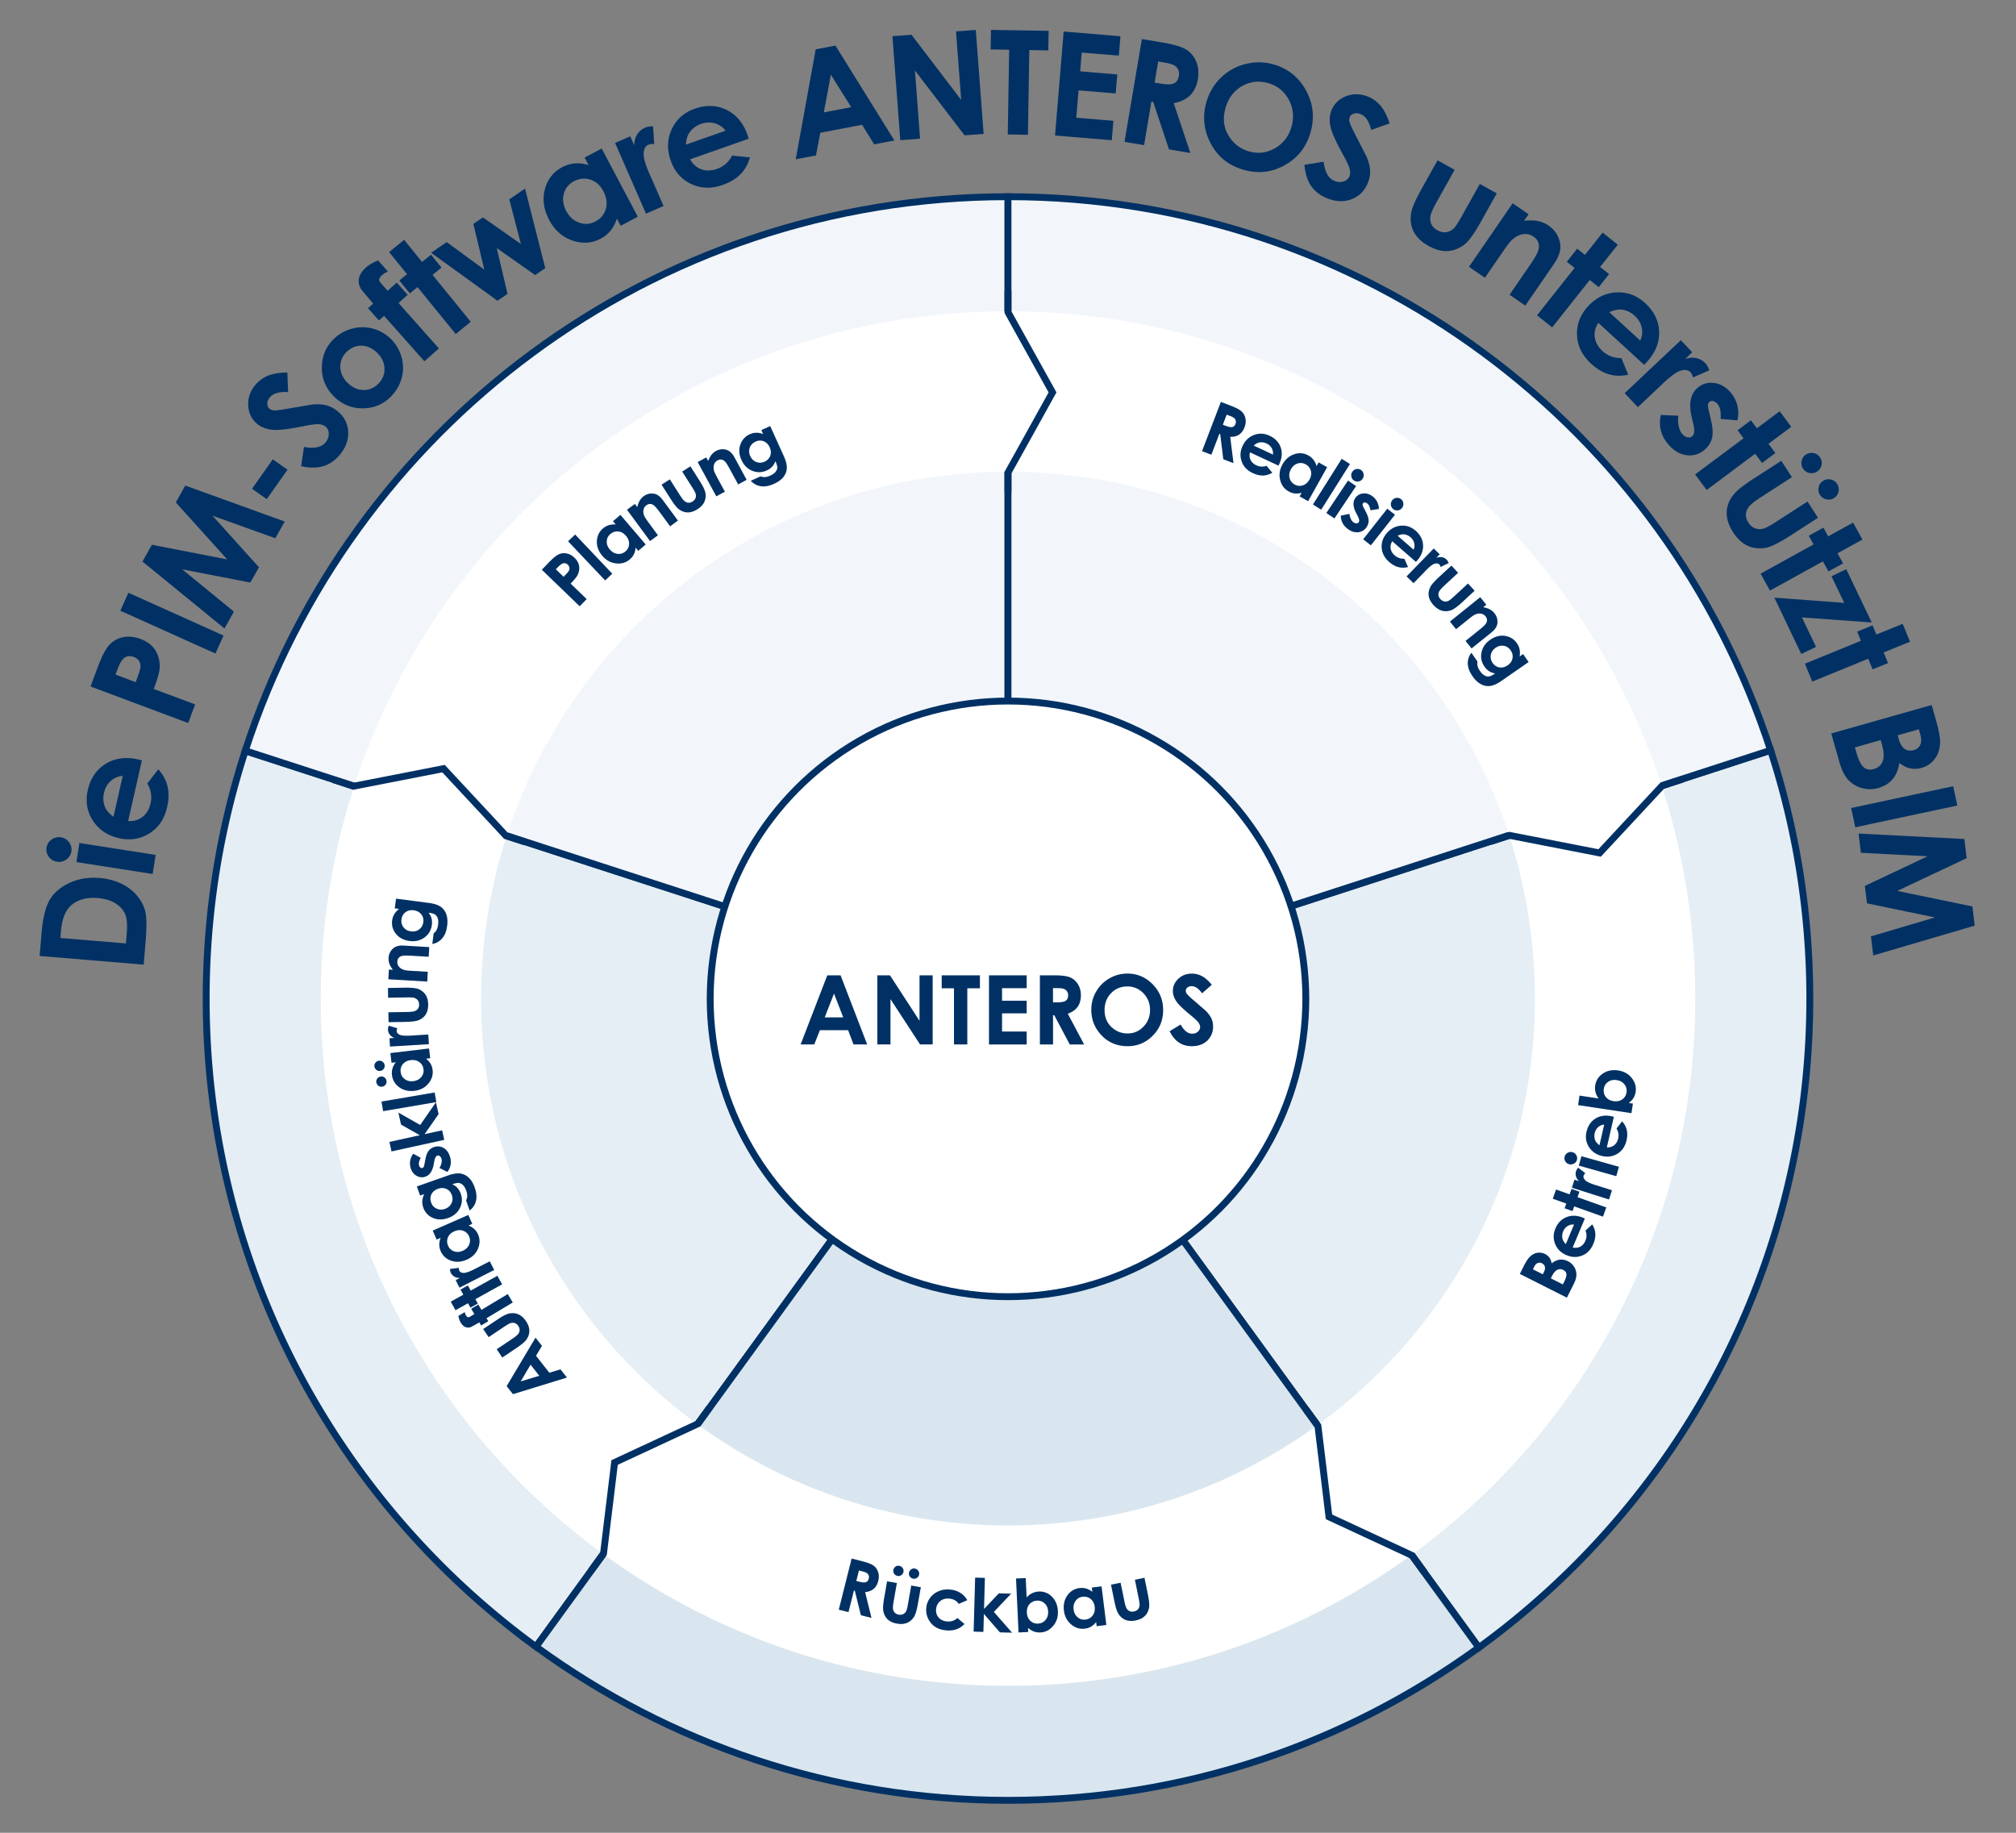
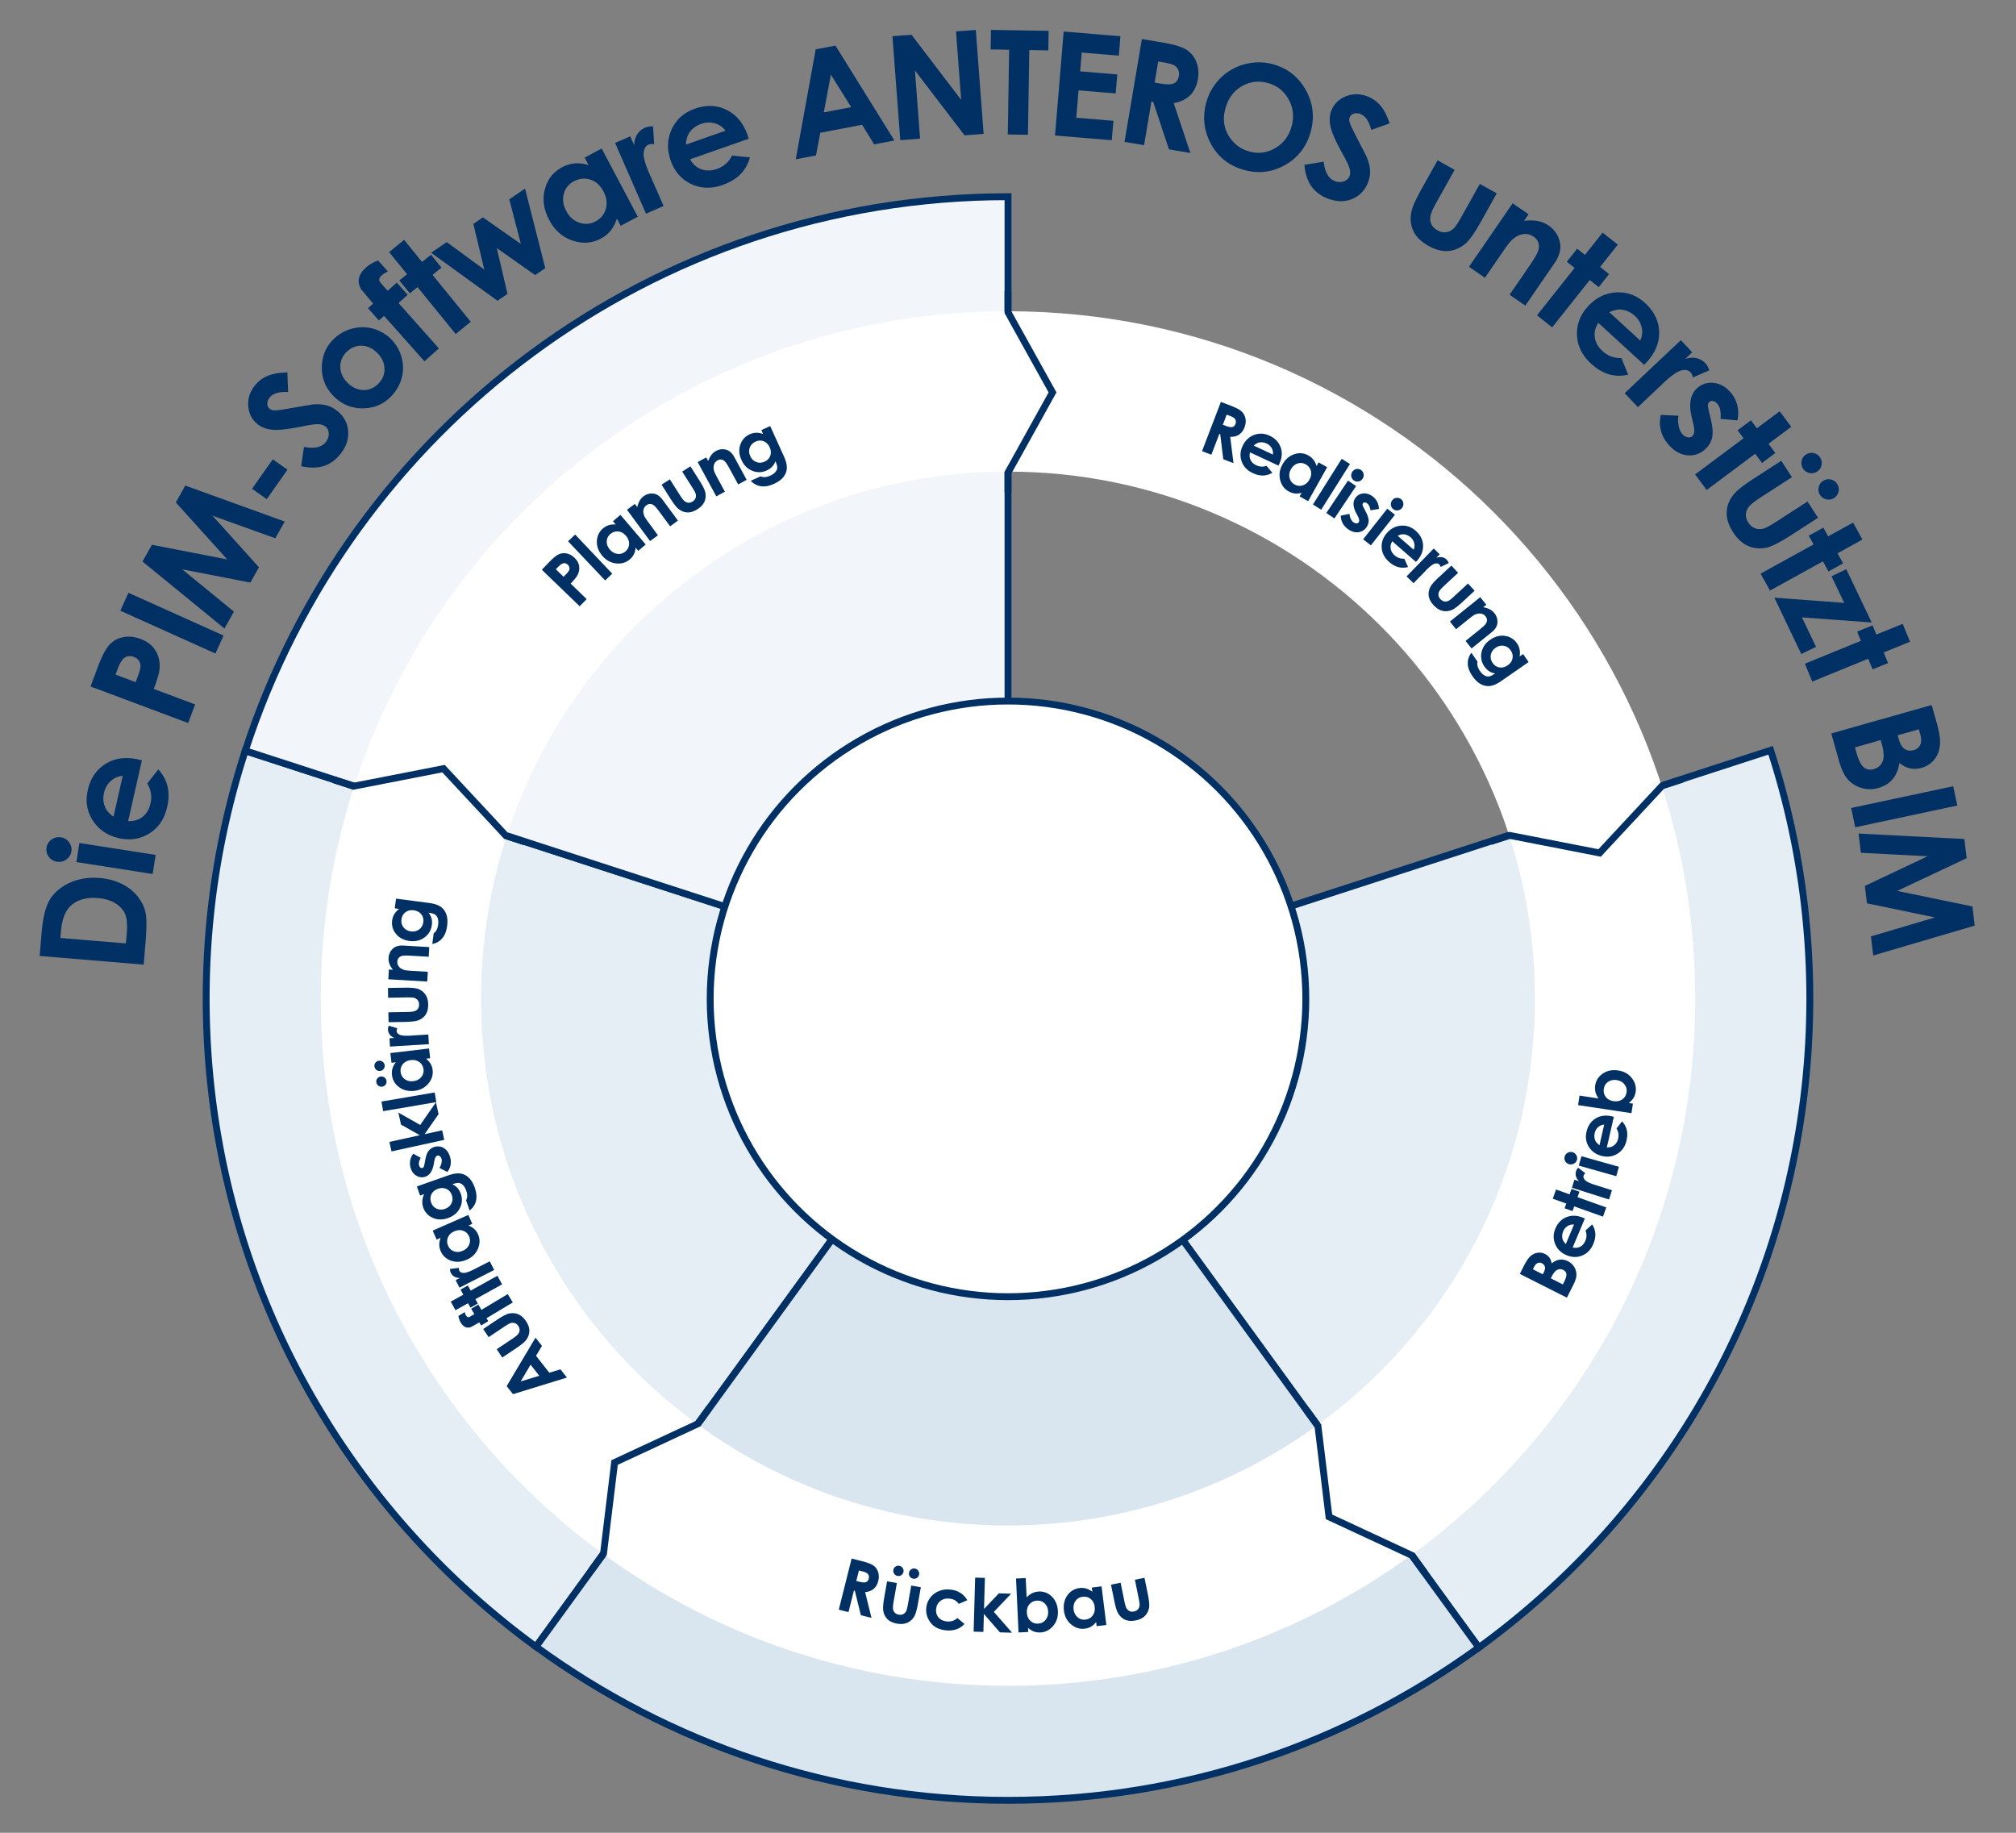
<svg xmlns="http://www.w3.org/2000/svg" width="440" height="400">
  <rect width="100%" height="100%" fill="#808080" stroke="none" />
  <style>.B{stroke:#013164}.C{stroke-width:1.5}.D{stroke-miterlimit:10}</style>
  <path d="M185 217.93a34.85 34.85 0 0 1 1.71-10.81L53.53 163.85C48 180.88 45 199.05 45 217.93c0 58.14 28.36 109.64 71.99 141.47l82.29-113.26c-8.66-6.37-14.28-16.63-14.28-28.2zm70 0c0 11.69-5.73 22.03-14.53 28.38l82.29 113.27c43.77-31.81 72.24-83.4 72.24-141.65 0-18.91-3.01-37.12-8.56-54.18l-133.18 43.27c1.13 3.43 1.74 7.1 1.74 10.91z" fill="#e5eef4" class="B C D" />
  <path d="M240.47,246.31c-5.76,4.16-12.82,6.62-20.47,6.62s-14.92-2.53-20.72-6.8l-82.29,113.26c28.9,21.08,64.5,33.53,103.01,33.53s73.9-12.38,102.76-33.35l-82.29-113.27Z" fill="#d9e6ef" class="B C D" />
  <g fill="#f2f6fa" class="B C D">
    <path d="M186.71,207.13c4.55-14.04,17.73-24.19,33.29-24.19V42.93c-77.78,0-143.69,50.74-166.47,120.92l133.18,43.27Z" />
-     <path d="M220 182.93c15.52 0 28.67 10.11 33.26 24.09l133.18-43.27C363.63 93.62 297.74 42.93 220 42.93v140z" />
  </g>
  <circle cx="220" cy="218" r="65" fill="#fff" class="B C" />
-   <path d="M180.55 212.86h2.91l5.8 15.08h-2.98l-1.18-3.11h-6.15l-1.23 3.11h-2.98l5.82-15.08zm1.47 4l-2.02 5.18h4.04l-2.01-5.18zm9.47-4h2.75l6.45 9.93v-9.93h2.87v15.08h-2.76l-6.45-9.89v9.89h-2.87v-15.08zm14.04 0h8.34v2.83h-2.75v12.25h-2.91v-12.25h-2.68v-2.83zm10.32 0h8.23v2.81h-5.38v2.73h5.38v2.76h-5.38v3.97h5.38v2.82h-8.23v-15.08zm11.1 0h3.04c1.67 0 2.85.15 3.56.45s1.27.79 1.71 1.48c.43.69.65 1.51.65 2.45 0 .99-.24 1.82-.71 2.49s-1.19 1.17-2.15 1.51l3.57 6.71h-3.14l-3.39-6.39h-.26v6.39h-2.87v-15.08zm2.87 5.9h.9c.91 0 1.54-.12 1.89-.36.34-.24.52-.64.52-1.19a1.46 1.46 0 0 0-.26-.86c-.17-.24-.4-.42-.69-.53s-.81-.16-1.57-.16h-.79v3.1zm16.24-6.28c2.13 0 3.97.77 5.5 2.32s2.3 3.43 2.3 5.65-.76 4.06-2.27 5.59-3.35 2.29-5.52 2.29-4.15-.78-5.64-2.35-2.25-3.42-2.25-5.58c0-1.44.35-2.77 1.05-3.98a7.8 7.8 0 0 1 2.88-2.88c1.22-.71 2.54-1.06 3.94-1.06zm-.03 2.81c-1.4 0-2.57.49-3.52 1.46s-1.43 2.21-1.43 3.7c0 1.67.6 2.99 1.8 3.96a4.92 4.92 0 0 0 3.2 1.14c1.36 0 2.52-.49 3.48-1.48s1.44-2.2 1.44-3.64-.48-2.65-1.45-3.65a4.69 4.69 0 0 0-3.52-1.49zm18.46-.38l-2.13 1.88c-.75-1.04-1.51-1.56-2.28-1.56-.38 0-.69.1-.92.3-.24.2-.36.43-.36.68s.09.49.26.72c.23.3.93.95 2.11 1.94l1.99 1.73c.58.59.99 1.15 1.24 1.69.24.54.36 1.12.36 1.76 0 1.24-.43 2.26-1.28 3.07s-1.97 1.21-3.35 1.21c-1.07 0-2.01-.26-2.81-.79s-1.48-1.35-2.05-2.48l2.41-1.46c.73 1.33 1.56 2 2.51 2 .49 0 .91-.14 1.24-.43s.5-.62.5-.99c0-.34-.13-.68-.38-1.03-.25-.34-.81-.86-1.67-1.57-1.64-1.34-2.71-2.37-3.18-3.1-.48-.73-.72-1.45-.72-2.18 0-1.05.4-1.94 1.2-2.69s1.78-1.12 2.95-1.12a4.64 4.64 0 0 1 2.15.52c.68.35 1.42.98 2.21 1.91z" fill="#013164" />
  <path d="M220 67.93c-82.85 0-150 67.15-150 150s67.15 150 150 150 150-67.15 150-150-67.15-150-150-150zm0 265c-63.51 0-115-51.48-115-115s51.48-115 115-115 115 51.48 115 115-51.48 115-115 115z" fill="#fff" />
  <g fill="#013164">
    <path d="M111.95 304.26l-1.37-1.74 6.3-10.58 1.41 1.79-1.3 2.17 2.9 3.69 2.44-.73 1.41 1.79-11.77 3.62zm1.7-2.77l4.05-1.23-1.9-2.42-2.15 3.64zm-4.04-5.23l-1.2-1.79 3.4-2.28c.66-.44 1.09-.8 1.29-1.06s.3-.54.31-.84c0-.3-.09-.59-.28-.89a1.52 1.52 0 0 0-.71-.61c-.28-.11-.59-.13-.93-.04-.25.06-.71.32-1.38.76l-3.46 2.32-1.19-1.77 2.99-2c1.23-.83 2.14-1.29 2.73-1.4.71-.13 1.37-.07 1.98.2s1.15.75 1.63 1.47c.52.77.77 1.52.74 2.23s-.28 1.37-.77 1.98c-.34.42-1.07 1.02-2.2 1.77l-2.94 1.97zm-4.61-7l-.39-.65-1.72.97c-.43.19-.85.21-1.26.07-.41-.15-.77-.49-1.08-1.01-.23-.38-.4-.86-.51-1.44l1.39-.83c.08.31.17.55.28.72.13.21.27.34.42.39.11.03.27-.02.48-.14l.92-.54-.69-1.16 1.55-.93.69 1.16 5.74-3.44 1.1 1.83-5.74 3.44.39.65-1.55.93zm-5.59-3.31l-1.03-1.87 2.74-1.52-.61-1.11 1.61-.89.61 1.11 5.83-3.23 1.03 1.87-5.83 3.23.53.96-1.61.89-.53-.96-2.74 1.52zm.87-4.93l-.83-1.63.95-.49c-.47.02-.87-.07-1.21-.27-.34-.19-.6-.46-.78-.81-.12-.25-.19-.54-.2-.87l1.94-.24c0 .28.04.49.11.64.15.29.46.45.92.46s1.23-.24 2.29-.78l.37-.19 3.06-1.56.96 1.89-7.58 3.86zm-4.98-10.49l-.86-1.95 7.78-3.42.86 1.95-.82.36c.53.22.96.49 1.29.8a3.47 3.47 0 0 1 .79 1.14c.44 1 .43 2.05-.02 3.12-.46 1.08-1.26 1.87-2.42 2.38-1.2.53-2.34.61-3.42.24a3.72 3.72 0 0 1-2.29-2.08c-.21-.47-.31-.94-.31-1.43s.09-.98.29-1.49l-.86.38zm2.5 1.35c.27.6.7 1.01 1.3 1.22s1.24.17 1.9-.12c.67-.3 1.14-.74 1.39-1.34.26-.6.25-1.19 0-1.79-.27-.61-.71-1.03-1.31-1.24-.6-.22-1.25-.17-1.94.13-.68.3-1.14.74-1.38 1.33s-.23 1.19.04 1.81zm-6.11-10.94l-.71-2 6.87-2.42c1.36-.48 2.45-.56 3.28-.24 1.12.43 1.94 1.38 2.46 2.85.28.79.41 1.48.4 2.09a3.69 3.69 0 0 1-.39 1.66c-.25.5-.62.94-1.1 1.31l-.78-2.22c.16-.28.24-.59.25-.94a3.44 3.44 0 0 0-.21-1.16c-.19-.54-.43-.95-.71-1.22s-.58-.43-.89-.47-.79.05-1.44.28c.48.23.86.51 1.15.84s.52.75.7 1.24c.38 1.08.31 2.12-.21 3.14s-1.37 1.73-2.56 2.15c-1.27.45-2.43.41-3.48-.1a3.69 3.69 0 0 1-1.94-2.18c-.16-.46-.23-.93-.21-1.4.03-.47.16-.98.4-1.53l-.88.31zm2.41 1.5c.22.63.62 1.08 1.19 1.34s1.18.28 1.82.06c.67-.24 1.14-.64 1.42-1.21s.31-1.18.08-1.82c-.22-.62-.61-1.07-1.17-1.32-.56-.26-1.18-.27-1.86-.03-.67.24-1.14.63-1.41 1.18s-.3 1.15-.07 1.8zm-3.9-10.65l1.63.91c-.37.66-.49 1.2-.37 1.62.06.23.16.4.3.5s.27.13.42.09a.46.46 0 0 0 .27-.21c.07-.11.14-.35.21-.72l.16-.86c.17-.9.41-1.56.74-1.97a2.54 2.54 0 0 1 1.3-.85c.73-.2 1.41-.11 2.04.29.64.4 1.08 1.04 1.33 1.94a3.53 3.53 0 0 1-.59 3.25l-1.73-.88a3.08 3.08 0 0 0 .44-1.04c.08-.37.09-.68.02-.93-.08-.27-.2-.47-.38-.6s-.35-.17-.52-.12c-.32.09-.54.47-.67 1.16l-.15.79c-.29 1.51-.94 2.41-1.94 2.69-.65.18-1.27.09-1.87-.28s-1.01-.94-1.23-1.72c-.15-.53-.17-1.06-.07-1.6.1-.53.32-1.03.67-1.47zm-4.75-.49l-.46-2.08 6.63-1.46-4.1-2.32-.57-2.62 4.76 2.7 3.44-4.95.57 2.59-3.05 4.37 3.83-.84.46 2.08-11.51 2.53zm-1.83-8.79l-.36-2.1 11.61-1.98.36 2.1-11.61 1.98zm-1.9-9.75c-.04-.31.04-.59.23-.83a1.1 1.1 0 0 1 .75-.42c.31-.04.59.04.83.23a1.1 1.1 0 0 1 .42.75 1.05 1.05 0 0 1-.23.82 1.1 1.1 0 0 1-.75.42 1.06 1.06 0 0 1-.82-.23 1.1 1.1 0 0 1-.42-.75zm.41 3.44c-.04-.31.04-.59.23-.83a1.1 1.1 0 0 1 .75-.42c.31-.04.59.04.83.23a1.1 1.1 0 0 1 .42.75 1.06 1.06 0 0 1-.23.82 1.1 1.1 0 0 1-.75.42 1.06 1.06 0 0 1-.82-.23 1.1 1.1 0 0 1-.42-.75zm3.32-4.25l-.25-2.12 8.44-1 .25 2.12-.89.11c.44.37.77.75 1 1.14a3.65 3.65 0 0 1 .42 1.32c.13 1.09-.18 2.08-.94 2.98s-1.76 1.42-3.01 1.57c-1.3.15-2.42-.11-3.34-.78s-1.45-1.56-1.58-2.66c-.06-.51-.02-.99.12-1.46s.38-.91.72-1.33l-.93.11zm2 2.02a2.14 2.14 0 0 0 .89 1.55c.51.38 1.13.53 1.86.44s1.3-.38 1.72-.87a2.14 2.14 0 0 0 .51-1.71c-.08-.67-.38-1.19-.89-1.57s-1.15-.53-1.9-.44c-.73.09-1.3.38-1.71.87-.4.49-.57 1.07-.49 1.74zm-2.33-5.55l-.11-1.82 1.07-.07c-.43-.17-.77-.41-1.01-.73a1.86 1.86 0 0 1-.39-1.06c-.02-.28.04-.57.17-.88l1.87.55c-.11.26-.16.47-.15.63.02.33.24.59.66.79s1.22.26 2.41.19l.41-.03 3.43-.21.13 2.11-8.48.52zm-.31-5.33l-.04-2.16 4.09-.07c.8-.01 1.35-.08 1.66-.19.31-.12.55-.29.71-.54.17-.25.25-.54.24-.9 0-.35-.1-.66-.27-.9-.17-.25-.43-.42-.76-.54-.25-.08-.77-.12-1.57-.11l-4.16.07-.03-2.13 3.6-.06c1.48-.02 2.5.08 3.05.3.67.28 1.19.69 1.55 1.24.37.55.56 1.26.57 2.12.01.93-.18 1.69-.59 2.27s-.98 1-1.72 1.24c-.51.17-1.45.27-2.81.3l-3.54.06zm-.05-9.36l.12-2.13.87.05c-.38-.51-.64-.96-.77-1.36-.14-.4-.19-.81-.17-1.22a2.89 2.89 0 0 1 1.01-2.09c.53-.46 1.28-.67 2.26-.61l5.61.33-.12 2.11-3.72-.22c-1.01-.06-1.69-.05-2.03.02s-.6.21-.79.43c-.19.21-.29.49-.31.82-.03.43.1.81.37 1.13.27.33.66.56 1.16.71.26.08.83.14 1.72.19l3.4.2-.12 2.13-8.49-.49zm1.4-15.49l.28-2.11 7.22.94c1.43.19 2.44.61 3.03 1.27.81.89 1.11 2.11.91 3.66-.11.83-.3 1.51-.58 2.04-.28.54-.65.97-1.1 1.31a3.64 3.64 0 0 1-1.57.67l.3-2.33c.26-.17.48-.42.64-.73s.27-.69.33-1.13c.07-.57.05-1.04-.08-1.41s-.33-.64-.59-.82-.73-.31-1.41-.4c.32.42.54.84.65 1.27s.13.9.06 1.42c-.15 1.13-.68 2.03-1.6 2.71-.92.67-2 .93-3.25.77-1.34-.18-2.36-.73-3.06-1.66-.64-.84-.89-1.79-.75-2.82.06-.49.21-.93.45-1.34s.58-.8 1.05-1.18l-.93-.12zm1.47 2.42c-.09.67.06 1.25.46 1.74.39.49.92.78 1.6.87.7.09 1.31-.05 1.81-.44.51-.39.8-.91.89-1.58.09-.66-.06-1.23-.45-1.71s-.93-.77-1.64-.87c-.7-.09-1.3.05-1.8.42-.49.37-.79.9-.88 1.57zm98.25 139.49l2.25.57c1.23.31 2.08.64 2.55.99s.79.82.98 1.41.2 1.23.02 1.93c-.18.73-.51 1.3-.99 1.71-.48.4-1.1.64-1.87.72l1.39 5.62-2.32-.58-1.32-5.35-.19-.05-1.19 4.72-2.12-.53 2.8-11.14zm1.02 4.89l.66.17c.67.17 1.16.2 1.46.08s.5-.38.6-.79a1.12 1.12 0 0 0-.03-.68c-.08-.21-.22-.38-.41-.51s-.57-.27-1.13-.41l-.58-.15-.58 2.29zm6.73.08l2.12.37-.71 4.03c-.14.78-.18 1.34-.13 1.66a1.42 1.42 0 0 0 .4.8c.21.21.49.35.84.41s.66.03.94-.09c.27-.12.5-.34.67-.64.13-.23.26-.73.4-1.52l.72-4.1 2.1.37-.63 3.55c-.26 1.46-.55 2.44-.88 2.94-.4.61-.9 1.04-1.51 1.29s-1.34.31-2.19.16c-.92-.16-1.62-.5-2.12-1.01-.49-.51-.79-1.15-.89-1.93-.07-.54 0-1.47.24-2.81l.61-3.49zm2.64-3.38c.31.05.55.21.73.46a1.07 1.07 0 0 1 .19.83c-.05.31-.21.55-.46.73a1.04 1.04 0 0 1-.84.18c-.3-.05-.54-.21-.72-.46s-.24-.53-.19-.84c.05-.3.21-.54.46-.72a1.07 1.07 0 0 1 .83-.19zm3.41.6c.31.05.55.21.73.46a1.07 1.07 0 0 1 .19.83c-.05.31-.21.55-.46.73a1.04 1.04 0 0 1-.84.18c-.3-.05-.54-.21-.72-.46a1.04 1.04 0 0 1-.18-.84c.05-.3.21-.54.46-.72a1.07 1.07 0 0 1 .83-.19zm11.44 6.9l-1.86.8c-.3-.38-.6-.65-.91-.82s-.68-.27-1.12-.32c-.79-.08-1.46.09-2 .52s-.84 1.01-.92 1.75c-.07.72.11 1.33.53 1.83.43.5 1.02.79 1.79.87.95.09 1.72-.16 2.31-.75l1.56 1.31c-1.02 1.09-2.36 1.55-4.02 1.39-1.49-.15-2.61-.7-3.36-1.67s-1.07-2.04-.96-3.22c.08-.82.36-1.55.84-2.2s1.1-1.13 1.88-1.46 1.61-.44 2.52-.35c.84.08 1.58.33 2.21.73a4.32 4.32 0 0 1 1.5 1.59zm1.71-4.93l2.13.06-.19 6.78 3.24-3.41 2.68.08-3.77 3.97 3.97 4.54-2.65-.07-3.5-4.02-.11 3.92-2.13-.06.33-11.78zm11.04.11l.2 4.21c.37-.4.77-.71 1.21-.92s.91-.33 1.42-.36a3.7 3.7 0 0 1 2.88 1.12c.81.8 1.25 1.86 1.31 3.17.06 1.26-.29 2.34-1.05 3.23s-1.69 1.36-2.79 1.41c-.49.02-.95-.04-1.38-.2-.43-.15-.86-.42-1.3-.8l.04.9-2.11.1-.55-11.77 2.11-.1zm2.47 4.92c-.67.03-1.22.29-1.64.76s-.61 1.09-.58 1.83c.04.75.28 1.35.75 1.8s1.03.65 1.7.62c.65-.03 1.19-.29 1.61-.79s.62-1.11.58-1.84c-.03-.73-.28-1.31-.74-1.76s-1.02-.65-1.69-.62zm11.96-2.86l2.12-.26 1.05 8.43-2.12.26-.11-.89c-.36.44-.74.78-1.14 1a3.37 3.37 0 0 1-1.32.43c-1.09.14-2.08-.17-2.98-.91-.9-.75-1.43-1.75-1.59-3-.16-1.3.09-2.42.75-3.35a3.72 3.72 0 0 1 2.65-1.6c.51-.06.99-.03 1.46.11s.91.37 1.34.71l-.12-.93zm-2.01 2.01c-.65.08-1.17.38-1.54.9s-.52 1.14-.43 1.86c.09.73.39 1.3.89 1.72s1.07.58 1.71.5c.66-.08 1.19-.38 1.57-.9s.52-1.15.43-1.9c-.09-.73-.39-1.3-.88-1.7s-1.08-.56-1.75-.47zm6.18-2.63l2.11-.43.82 4.01c.16.78.32 1.31.49 1.59s.39.48.66.6.58.14.93.07.63-.21.84-.43.34-.5.39-.84c.04-.26-.02-.78-.18-1.57l-.83-4.08 2.09-.43.72 3.53c.3 1.46.39 2.47.27 3.06-.15.71-.46 1.3-.93 1.76s-1.13.78-1.97.95c-.91.19-1.69.13-2.34-.16s-1.16-.78-1.54-1.46c-.27-.47-.54-1.37-.81-2.71l-.71-3.47zm23.98-258.15l2.16.83c1.19.45 1.99.88 2.41 1.29s.69.91.81 1.52.05 1.25-.21 1.92c-.27.71-.67 1.23-1.18 1.58s-1.17.51-1.94.49l.72 5.74-2.23-.85-.67-5.47-.19-.07-1.74 4.55-2.04-.78 4.11-10.73zm.44 4.98l.64.25c.65.25 1.13.33 1.44.26s.54-.31.69-.71c.09-.23.11-.46.05-.68-.05-.22-.17-.41-.34-.56s-.53-.33-1.08-.54l-.56-.21-.84 2.2zm12.15 8.93l-6.21-2.89c-.17.59-.13 1.14.11 1.64s.66.9 1.26 1.18a2.85 2.85 0 0 0 2.22.11l1.27 1.52c-.67.39-1.36.59-2.05.6-.7.01-1.43-.16-2.21-.53-1.21-.56-2.02-1.4-2.42-2.52-.41-1.12-.34-2.25.19-3.4.55-1.18 1.38-1.97 2.5-2.4 1.12-.42 2.25-.37 3.39.16 1.21.57 2.02 1.41 2.42 2.54s.3 2.33-.29 3.61l-.18.36zm-1.22-2.42c.07-.49-.02-.96-.27-1.4s-.62-.78-1.12-1.01c-.54-.25-1.08-.32-1.63-.21-.34.07-.74.29-1.17.67l4.19 1.95zm9.98 1.72l1.86 1.04-4.15 7.42-1.86-1.04.44-.78c-.56.14-1.06.19-1.51.13-.45-.05-.89-.2-1.32-.44-.96-.54-1.58-1.37-1.86-2.51-.28-1.13-.12-2.25.5-3.36.64-1.15 1.5-1.89 2.59-2.25a3.68 3.68 0 0 1 3.08.28c.44.25.81.57 1.11.95a3.83 3.83 0 0 1 .66 1.36l.46-.82zm-2.81.43c-.58-.32-1.17-.39-1.78-.19-.61.19-1.09.61-1.45 1.24-.36.64-.46 1.28-.3 1.91a2.19 2.19 0 0 0 1.08 1.42c.58.33 1.18.4 1.79.2.61-.19 1.1-.62 1.47-1.28.36-.64.46-1.28.3-1.89s-.54-1.09-1.12-1.42zm7.85-1.22l1.8 1.14-6.28 9.97-1.8-1.14 6.28-9.97zm1.37 4.76l1.77 1.19-4.73 7.07-1.77-1.19 4.73-7.07zm2.83-2.32c.31.21.5.5.57.87a1.37 1.37 0 0 1-.21 1.04 1.33 1.33 0 0 1-.87.59c-.37.08-.71.01-1.01-.19a1.28 1.28 0 0 1-.58-.88 1.35 1.35 0 0 1 .22-1.05c.21-.31.5-.5.86-.58.37-.07.71 0 1.02.2zm3.91 8.51l-1.84.29c-.12-.75-.36-1.25-.71-1.5-.19-.14-.38-.21-.54-.21a.44.44 0 0 0-.39.19c-.07.09-.09.2-.08.33s.11.36.28.69l.4.78c.43.81.64 1.48.64 2s-.17 1.01-.5 1.47a2.44 2.44 0 0 1-1.78 1.04c-.75.08-1.5-.15-2.25-.7-1-.73-1.52-1.7-1.55-2.92l1.9-.39c.03.38.13.75.29 1.09s.35.59.57.74c.23.17.45.24.67.24s.38-.08.48-.23c.19-.26.13-.71-.19-1.32l-.37-.71c-.71-1.37-.75-2.47-.14-3.32.4-.54.94-.86 1.64-.94s1.38.12 2.03.59a3.39 3.39 0 0 1 1.05 1.21c.25.48.38 1.01.39 1.57zm1.83-.06l1.68 1.32-5.26 6.68-1.68-1.32 5.26-6.68zm3-2.09a1.31 1.31 0 0 1 .5.92 1.34 1.34 0 0 1-.29 1.02c-.24.3-.54.47-.91.52s-.71-.04-1-.27c-.3-.23-.47-.54-.51-.92s.06-.72.3-1.03c.23-.29.53-.46.91-.51a1.33 1.33 0 0 1 1 .28zm3.25 13.7l-5.16-4.5c-.32.52-.44 1.06-.35 1.61s.39 1.05.89 1.48c.6.52 1.3.76 2.1.72l.8 1.82c-.76.18-1.47.19-2.14 0-.67-.18-1.33-.55-1.98-1.12-1-.88-1.55-1.91-1.63-3.09s.3-2.25 1.13-3.21c.85-.98 1.88-1.51 3.07-1.61s2.26.27 3.21 1.1c1.01.88 1.55 1.92 1.62 3.12s-.36 2.33-1.28 3.38l-.27.3zm-.5-2.67c.21-.45.25-.92.13-1.42s-.38-.92-.8-1.28c-.45-.39-.95-.61-1.51-.65-.35-.03-.79.08-1.31.32l3.49 3.04zm4.39-.26l1.31 1.28-.75.77c.44-.16.85-.21 1.24-.14a1.83 1.83 0 0 1 1 .52c.2.19.35.45.47.76l-1.76.85c-.09-.26-.2-.45-.31-.56-.24-.23-.58-.28-1.02-.14-.45.13-1.08.62-1.91 1.48l-.28.3-2.4 2.46-1.52-1.48 5.93-6.09zm3.86 3.74l1.46 1.58-3 2.78c-.58.54-.95.96-1.11 1.25-.15.29-.21.58-.17.88.04.29.18.57.42.83s.51.42.8.49.6.03.92-.1c.24-.1.65-.42 1.24-.97l3.06-2.83 1.45 1.57-2.64 2.45c-1.09 1.01-1.92 1.61-2.48 1.81-.68.24-1.35.28-1.99.11s-1.25-.57-1.84-1.2c-.63-.68-.99-1.38-1.08-2.08s.07-1.4.45-2.07c.27-.47.9-1.17 1.9-2.09l2.6-2.4zm6.28 6.88l1.34 1.66-.68.55c.62.12 1.12.28 1.49.49a3.27 3.27 0 0 1 .94.79c.53.66.75 1.4.66 2.22-.08.7-.5 1.35-1.26 1.97l-4.37 3.52-1.32-1.64 2.9-2.33c.79-.64 1.29-1.09 1.49-1.37s.3-.56.29-.85c0-.29-.11-.56-.32-.82a1.56 1.56 0 0 0-1.03-.59c-.42-.06-.86.02-1.34.25-.25.12-.71.45-1.4 1.01l-2.66 2.14-1.34-1.66 6.62-5.33zm9.36 12.42l1.21 1.75-5.98 4.15c-1.18.82-2.22 1.18-3.1 1.09-1.2-.12-2.24-.82-3.13-2.1-.47-.68-.79-1.32-.94-1.9-.15-.59-.17-1.15-.06-1.71.11-.55.35-1.07.72-1.55l1.34 1.93c-.08.31-.07.63.01.97.09.34.26.69.51 1.06.33.47.66.8 1.01.99.34.19.67.26.99.21.31-.04.75-.26 1.32-.65-.52-.09-.97-.26-1.34-.51s-.7-.58-1-1.01c-.65-.94-.86-1.96-.63-3.08s.86-2.03 1.9-2.75c1.11-.77 2.24-1.04 3.38-.82a3.73 3.73 0 0 1 2.45 1.59c.28.4.47.83.57 1.29s.11.99.02 1.58l.77-.53zm-2.72-.81c-.38-.55-.88-.88-1.5-.98s-1.21.04-1.77.43c-.58.4-.93.92-1.05 1.54s.02 1.22.4 1.77c.38.54.87.87 1.48.97s1.21-.05 1.8-.46c.58-.4.93-.91 1.05-1.52s-.02-1.19-.41-1.75zm12.27 141.28l-10.26-5.18.81-1.61c.47-.94.88-1.59 1.22-1.96.47-.53 1.02-.87 1.65-1.01.62-.14 1.24-.06 1.84.24.39.2.7.46.94.78.24.33.4.75.49 1.26.61-.48 1.2-.75 1.79-.81.58-.07 1.18.05 1.78.35a3.24 3.24 0 0 1 1.35 1.24c.32.53.48 1.1.48 1.69s-.21 1.3-.63 2.13l-1.45 2.88zm-7.41-6.19l2.16 1.09.22-.43c.24-.48.32-.88.24-1.21s-.3-.58-.64-.76c-.32-.16-.63-.18-.93-.06s-.56.41-.79.86l-.25.5zm3.91 1.97l2.63 1.33.25-.49c.41-.81.58-1.41.52-1.79-.06-.39-.29-.68-.68-.87a1.42 1.42 0 0 0-1.3-.03c-.42.2-.83.69-1.22 1.46l-.2.41zm7.43-13.05l-2.65 6.32c.6.14 1.14.08 1.64-.17.5-.26.87-.69 1.13-1.31.31-.73.32-1.47.02-2.22l1.47-1.33c.41.66.64 1.33.68 2.03.04.69-.11 1.44-.44 2.23-.52 1.23-1.32 2.07-2.42 2.52s-2.23.43-3.4-.06c-1.2-.5-2.03-1.3-2.49-2.41s-.46-2.23.03-3.4c.52-1.23 1.33-2.07 2.45-2.51 1.11-.44 2.32-.39 3.62.15l.37.17zm-2.37 1.32a2.16 2.16 0 0 0-1.39.32 2.42 2.42 0 0 0-.97 1.16c-.23.55-.28 1.09-.14 1.64.08.34.32.72.71 1.15l1.79-4.26zm-4.63-5.64l.72-2.01 2.95 1.05.43-1.19 1.73.62-.43 1.19 6.28 2.24-.72 2.01-6.28-2.24-.37 1.03-1.73-.62.37-1.03-2.95-1.05zm4.18-2.41l.55-1.74 1.02.32c-.34-.32-.57-.66-.68-1.04s-.1-.75.01-1.13c.08-.26.24-.52.47-.76l1.55 1.19c-.19.2-.32.38-.37.53-.1.31.01.64.33.98s1.04.69 2.18 1.05l.4.12 3.28 1.04-.64 2.02-8.1-2.57zm-1.58-6.8a1.33 1.33 0 0 1 .65-.82 1.35 1.35 0 0 1 1.06-.12c.37.1.64.32.83.65s.23.67.13 1.02c-.1.37-.32.64-.66.82a1.42 1.42 0 0 1-1.07.12 1.35 1.35 0 0 1-.82-.64c-.19-.32-.22-.67-.12-1.03zm3.08 1.98l.58-2.05 8.18 2.31-.58 2.05-8.18-2.31z" />
    <path d="M352.23 243.73l-1.53 6.68c.61.04 1.14-.11 1.58-.45s.74-.83.89-1.48a2.81 2.81 0 0 0-.36-2.19l1.22-1.56c.52.58.86 1.21 1.02 1.88.16.68.14 1.43-.05 2.27-.3 1.3-.95 2.27-1.96 2.9s-2.13.8-3.36.52c-1.26-.29-2.22-.94-2.87-1.94-.65-1.01-.83-2.12-.55-3.35.3-1.3.96-2.27 1.98-2.9s2.22-.78 3.59-.47l.39.1zm-2.11 1.71c-.49.03-.93.22-1.31.55-.38.34-.63.77-.76 1.31-.13.58-.09 1.13.14 1.64.14.32.44.66.9 1.01l1.03-4.51zm-5.39-6.33l4.17.63c-.32-.44-.55-.89-.67-1.37-.12-.47-.15-.96-.07-1.46.17-1.1.72-1.97 1.67-2.61.94-.64 2.07-.87 3.36-.67 1.25.19 2.24.74 2.96 1.66s1 1.92.84 3.01c-.07.48-.23.92-.46 1.31-.24.39-.58.76-1.03 1.12l.89.13-.32 2.09-11.65-1.76.32-2.09zm5.31-1.47c-.1.67.04 1.25.43 1.76s.95.81 1.68.92c.75.11 1.38-.01 1.91-.38s.84-.88.94-1.55c.1-.64-.06-1.22-.46-1.73s-.97-.82-1.69-.93-1.34.02-1.87.38-.84.88-.94 1.53zm-231.78-113.3l1.61-1.67c.87-.9 1.58-1.47 2.13-1.71s1.13-.29 1.72-.16c.6.13 1.15.44 1.68.95.58.56.91 1.17 1 1.84s-.04 1.34-.39 2c-.21.39-.7.98-1.47 1.78l3.5 3.38-1.52 1.57-8.27-7.98zm4.75 1.54l.48-.5c.38-.39.62-.69.71-.9s.12-.42.07-.63c-.04-.21-.16-.41-.34-.59-.32-.31-.67-.41-1.06-.3-.28.08-.66.36-1.13.84l-.43.44 1.7 1.64zm.97-7.75l1.55-1.47 8.1 8.55-1.55 1.47-8.1-8.55zm9.81-4.38l1.62-1.38 5.52 6.46-1.62 1.39-.58-.68c-.06.57-.19 1.06-.4 1.46a3.43 3.43 0 0 1-.87 1.08c-.83.71-1.83 1.01-3 .88-1.16-.13-2.15-.67-2.98-1.63-.85-1-1.26-2.07-1.21-3.21s.49-2.07 1.33-2.79c.39-.33.81-.57 1.28-.71s.97-.19 1.51-.15l-.61-.71zm-.57 2.79c-.5.43-.77.96-.79 1.6-.03.64.19 1.23.67 1.79s1.04.87 1.68.95a2.17 2.17 0 0 0 1.71-.52c.51-.44.78-.97.81-1.61s-.2-1.25-.69-1.82c-.48-.56-1.04-.87-1.67-.94-.63-.06-1.21.13-1.72.56zm3.63-5.29l1.72-1.27.52.7c.15-.61.33-1.1.55-1.46s.5-.66.83-.91c.68-.5 1.43-.69 2.25-.56.69.11 1.33.56 1.91 1.35l3.33 4.52-1.7 1.25-2.21-3c-.6-.82-1.04-1.33-1.31-1.55-.27-.21-.55-.32-.83-.33-.29 0-.56.09-.83.29-.35.26-.56.59-.64 1.01s-.01.86.19 1.35c.11.25.42.73.95 1.44l2.02 2.75-1.72 1.26-5.04-6.84zm7.53-5.47l1.82-1.16 2.2 3.46c.43.67.77 1.11 1.03 1.31s.54.31.83.33c.3.01.59-.07.89-.26s.51-.42.63-.7.14-.58.07-.93c-.06-.25-.3-.72-.73-1.4l-2.23-3.51 1.8-1.14 1.93 3.04c.8 1.25 1.24 2.17 1.34 2.76a3.34 3.34 0 0 1-.24 1.97c-.28.6-.78 1.13-1.51 1.59-.79.5-1.54.73-2.24.69-.71-.04-1.36-.32-1.96-.82-.42-.35-.99-1.09-1.72-2.24l-1.9-2.99zm7.88-4.93l1.88-1.02.42.77c.23-.59.48-1.05.75-1.38s.58-.59.95-.79c.74-.4 1.51-.49 2.31-.25.67.2 1.24.74 1.71 1.6l2.68 4.94-1.85 1.01-1.78-3.27c-.48-.89-.85-1.46-1.08-1.71-.24-.25-.5-.4-.78-.44-.28-.05-.57.01-.86.17-.38.21-.63.51-.77.91-.13.4-.13.85 0 1.36.07.26.32.78.74 1.56l1.63 3-1.87 1.02-4.06-7.47zm13.9-6.98l1.94-.88 3 6.63c.59 1.31.77 2.39.52 3.25-.33 1.16-1.21 2.05-2.63 2.7-.76.34-1.44.54-2.04.58s-1.17-.04-1.69-.24c-.52-.21-.99-.53-1.4-.98l2.14-.97c.29.13.61.19.96.16.35-.02.73-.13 1.14-.31.52-.24.91-.51 1.15-.81.25-.31.38-.62.39-.93.01-.32-.12-.79-.4-1.41-.19.5-.43.9-.74 1.22s-.7.59-1.17.8a3.86 3.86 0 0 1-3.14.07c-1.05-.42-1.84-1.21-2.36-2.36-.56-1.23-.62-2.39-.2-3.48a3.74 3.74 0 0 1 2-2.13c.45-.2.9-.31 1.37-.33s.99.07 1.56.27l-.39-.85zm-1.28 2.53c-.61.28-1.02.71-1.24 1.3s-.18 1.2.1 1.82c.29.65.74 1.08 1.33 1.31.6.23 1.2.2 1.82-.08.6-.27 1.01-.7 1.22-1.28s.17-1.2-.13-1.85c-.29-.65-.73-1.08-1.3-1.31s-1.18-.2-1.8.08zM8.65 208.65l.43-5.12c.28-3.3.89-5.71 1.84-7.25s2.39-2.74 4.32-3.63c1.93-.88 4.12-1.22 6.58-1.02 1.75.15 3.33.57 4.75 1.27s2.57 1.61 3.45 2.71 1.46 2.27 1.73 3.49.28 3.3.04 6.24l-.43 5.19-22.69-1.89zm4.52-3.94l14.31 1.19.17-2c.17-1.97.06-3.42-.32-4.35s-1.08-1.72-2.1-2.37-2.32-1.05-3.88-1.18c-2.41-.2-4.33.32-5.77 1.55-1.29 1.11-2.05 3.01-2.28 5.7l-.12 1.46zm-3.01-19.72a2.58 2.58 0 0 1 1.09-1.76c.61-.44 1.3-.6 2.05-.48.74.12 1.34.47 1.78 1.08.44.6.61 1.26.5 1.98a2.59 2.59 0 0 1-1.1 1.77c-.62.44-1.31.6-2.07.48a2.59 2.59 0 0 1-1.76-1.07c-.44-.6-.6-1.26-.49-2zm6.52 3.16l.65-4.17 16.64 2.6-.65 4.17-16.64-2.6zm14.29-22.2l-3 13.24c1.21.07 2.25-.23 3.13-.9s1.46-1.66 1.75-2.94a5.62 5.62 0 0 0-.72-4.34l2.42-3.1c1.03 1.14 1.71 2.39 2.02 3.73s.29 2.84-.09 4.5c-.58 2.58-1.87 4.49-3.86 5.74s-4.21 1.6-6.66 1.05c-2.51-.57-4.4-1.85-5.69-3.84s-1.66-4.2-1.11-6.64c.58-2.59 1.89-4.5 3.91-5.75s4.39-1.56 7.11-.95l.78.19zm-4.18 3.39c-.98.06-1.84.43-2.6 1.1s-1.25 1.54-1.49 2.59c-.26 1.15-.17 2.23.28 3.24.28.64.87 1.3 1.79 1.99l2.02-8.94zm-7.03-19.53l1.61-4.3c.87-2.33 1.72-3.93 2.53-4.8.82-.87 1.81-1.42 3-1.65s2.45-.1 3.79.4c1.49.56 2.58 1.41 3.27 2.56s.99 2.46.87 3.94c-.07.87-.49 2.33-1.27 4.4l9.03 3.38-1.52 4.06-21.32-7.98zm9.85-.94l.48-1.29c.38-1.01.57-1.75.57-2.2a2.06 2.06 0 0 0-.37-1.21c-.25-.35-.61-.62-1.09-.79-.82-.31-1.54-.21-2.16.28-.45.36-.92 1.17-1.39 2.42l-.43 1.15 4.38 1.64zm-3.35-15.58l1.77-3.92 20.76 9.34-1.77 3.92-20.76-9.34zm4.83-10.72l2.07-3.68 16.43 3.2-11.22-12.44 2.07-3.68 21.71 7.85-2.06 3.65-13.72-4.93 10.15 11.27-1.88 3.33-14.88-2.89 11.3 9.24-2.07 3.68-17.9-14.62zm23.92-15.9l4.53-6.43 3.21 2.27-4.53 6.43-3.21-2.27zm7.71-25.38l.16 4.28c-1.93-.12-3.26.27-4 1.17-.36.44-.54.9-.53 1.37s.16.83.45 1.07a1.82 1.82 0 0 0 1.08.39c.57.02 2-.19 4.28-.61l3.93-.67c1.24-.12 2.29-.06 3.15.17s1.66.65 2.4 1.25c1.45 1.18 2.23 2.66 2.35 4.43s-.47 3.46-1.79 5.07c-1.03 1.25-2.23 2.1-3.61 2.52s-3 .43-4.86.02l.61-4.21c2.25.43 3.83.09 4.73-1.02.47-.58.7-1.2.68-1.86-.01-.67-.24-1.18-.68-1.54-.4-.33-.92-.51-1.56-.54s-1.79.12-3.43.46c-3.14.64-5.36.89-6.67.75s-2.39-.55-3.23-1.24c-1.22-1-1.89-2.32-2-3.97s.39-3.15 1.51-4.52c.72-.88 1.61-1.55 2.67-2.01s2.51-.72 4.34-.76zm9.98-7.15a8.86 8.86 0 0 1 3.98-2.37c1.55-.44 3.08-.47 4.6-.08s2.85 1.14 3.98 2.24a8.83 8.83 0 0 1 2.36 3.96c.44 1.53.46 3.06.06 4.57s-1.17 2.86-2.31 4.04c-1.69 1.73-3.74 2.6-6.17 2.62-2.42.02-4.51-.83-6.27-2.55-1.88-1.84-2.77-4.06-2.68-6.67.09-2.28.9-4.2 2.44-5.77zm2.89 2.73c-.92.94-1.36 2.04-1.31 3.3s.57 2.39 1.59 3.39c1.05 1.02 2.2 1.54 3.45 1.56s2.34-.45 3.27-1.39c.92-.95 1.37-2.05 1.32-3.32-.04-1.27-.58-2.41-1.61-3.42s-2.17-1.52-3.42-1.54c-1.25-.01-2.34.46-3.28 1.42zm4.73-9.61l1.12-1-2.52-3c-.53-.77-.73-1.58-.59-2.42.14-.85.66-1.67 1.57-2.48.66-.58 1.53-1.09 2.62-1.52l2.14 2.41c-.57.27-1 .54-1.3.8-.37.33-.57.65-.6.95-.02.23.13.52.45.88l1.39 1.58 2-1.78 2.38 2.67-2 1.78 8.81 9.91-3.16 2.81-8.81-9.91-1.12 1-2.38-2.67zm4.6-12.24l3.28-2.67 3.92 4.82 1.95-1.58 2.29 2.82-1.95 1.58 8.33 10.24-3.28 2.67-8.33-10.24-1.68 1.37-2.29-2.82 1.68-1.37-3.92-4.82zm9.16.15l3.42-2.33 8.2 6-2.39-9.97 2.09-1.43 8.29 5.81-2.54-9.74 3.44-2.35 4.42 17.37-2.21 1.51-8.38-5.9 2.35 10.01-2.19 1.49-14.5-10.49zm33.51-20.77l3.73-1.98 7.88 14.88-3.73 1.98-.83-1.57c-.36 1.08-.83 1.97-1.4 2.66s-1.29 1.27-2.14 1.72c-1.92 1.02-3.98 1.15-6.17.4s-3.88-2.23-5.05-4.45c-1.22-2.3-1.54-4.54-.96-6.73s1.84-3.79 3.78-4.82c.89-.47 1.82-.75 2.78-.83s1.95.05 2.98.37l-.87-1.64zm-2.3 5.14c-1.15.61-1.9 1.53-2.23 2.75s-.16 2.47.52 3.75c.68 1.29 1.63 2.14 2.85 2.56s2.39.33 3.53-.27c1.17-.62 1.93-1.54 2.27-2.77s.16-2.5-.54-3.82c-.69-1.29-1.63-2.14-2.83-2.53s-2.39-.28-3.57.35zm8.95-8.34l3.32-1.45.85 1.94c.02-.92.25-1.71.67-2.37s.99-1.14 1.7-1.45c.5-.22 1.08-.32 1.75-.29l.25 3.86c-.55-.03-.98.02-1.27.15-.6.26-.94.85-1.03 1.77s.34 2.45 1.28 4.61l.34.75 2.73 6.24-3.84 1.68-6.74-15.43zm29.19-.93l-12.81 4.5c.58 1.06 1.39 1.79 2.43 2.17s2.18.36 3.43-.08a5.59 5.59 0 0 0 3.29-2.91l3.91.4c-.42 1.48-1.11 2.71-2.08 3.69s-2.26 1.75-3.86 2.32c-2.49.88-4.8.8-6.92-.22s-3.6-2.71-4.43-5.08c-.85-2.42-.78-4.71.22-6.86s2.68-3.64 5.03-4.47c2.5-.88 4.82-.79 6.95.26s3.66 2.89 4.58 5.52l.25.76zm-5.09-1.74c-.57-.79-1.35-1.33-2.32-1.61s-1.97-.24-2.99.12c-1.11.39-1.98 1.04-2.6 1.96-.39.58-.64 1.43-.74 2.57l8.64-3.04zm19.68-17.76l4.32-.82 12.87 20.72-4.42.84-2.63-4.27-9.13 1.74-.94 4.95-4.42.84 4.36-24.01zm3.32 5.51l-1.54 8.25 5.98-1.14-4.45-7.11zm13.45-8.38l4.15-.31 10.84 14.21-1.13-14.94 4.32-.33 1.71 22.7-4.16.31-10.83-14.16 1.12 14.89-4.32.33-1.71-22.7zm21.5-1.37l12.58.2-.07 4.27-4.15-.07-.3 18.49-4.4-.07.3-18.49-4.04-.07.07-4.27zm15.86.35l12.39 1.03-.35 4.23-8.1-.67-.34 4.1 8.1.67-.35 4.15-8.1-.67-.5 5.97 8.1.67-.35 4.24-12.39-1.03 1.89-22.69zm17.05 1.64l4.53.76c2.48.42 4.21.94 5.19 1.56s1.7 1.5 2.17 2.63.58 2.41.35 3.81c-.25 1.48-.81 2.65-1.69 3.52-.87.87-2.07 1.44-3.58 1.71l3.63 10.88-4.67-.79-3.44-10.36-.39-.07-1.6 9.51-4.27-.72 3.79-22.45zm2.79 9.5l1.34.23c1.36.23 2.32.21 2.9-.06.57-.27.93-.82 1.07-1.65.08-.49.03-.94-.16-1.34s-.49-.72-.89-.95-1.17-.44-2.3-.63l-1.17-.2-.78 4.61zm25.99-3.95c3.1.88 5.45 2.76 7.04 5.63 1.59 2.88 1.93 5.93 1.02 9.15-.91 3.2-2.77 5.59-5.6 7.18s-5.81 1.94-8.95 1.05c-3.29-.93-5.7-2.84-7.23-5.73s-1.85-5.9-.97-9.03c.59-2.09 1.65-3.88 3.16-5.35s3.3-2.47 5.36-2.99 4.12-.5 6.17.08zm-1.2 4.07c-2.03-.58-3.93-.35-5.71.66-1.78 1.02-2.98 2.61-3.6 4.79-.69 2.42-.36 4.58.98 6.49 1.04 1.49 2.43 2.48 4.18 2.97 1.98.56 3.86.32 5.66-.71s2.99-2.6 3.59-4.69c.59-2.08.39-4.05-.6-5.89s-2.49-3.05-4.5-3.62zm26.52 8.79l-4.03 1.43c-.46-1.88-1.24-3.03-2.32-3.46-.53-.21-1.02-.24-1.46-.1-.45.15-.74.4-.89.75s-.16.74-.04 1.15c.16.55.78 1.85 1.86 3.9l1.82 3.55c.49 1.15.75 2.17.79 3.06s-.12 1.78-.48 2.67c-.69 1.73-1.87 2.93-3.52 3.58s-3.44.59-5.37-.18c-1.51-.6-2.67-1.5-3.49-2.68-.82-1.19-1.31-2.73-1.48-4.63l4.2-.68c.27 2.28 1.06 3.68 2.39 4.21.69.28 1.35.31 1.98.09s1.05-.58 1.26-1.11c.19-.48.21-1.03.04-1.65-.16-.62-.65-1.67-1.47-3.14-1.55-2.8-2.46-4.84-2.72-6.13s-.19-2.44.22-3.46c.59-1.46 1.65-2.5 3.19-3.1s3.13-.57 4.77.08c1.05.42 1.96 1.07 2.72 1.94s1.43 2.18 2.03 3.92zm10.45 8.05l3.73 2.09-3.96 7.08c-.77 1.38-1.21 2.39-1.32 3.03s-.04 1.23.21 1.76.69.97 1.3 1.31 1.22.49 1.81.44 1.15-.3 1.68-.76c.39-.34.97-1.2 1.75-2.59l4.03-7.2 3.69 2.06-3.48 6.23c-1.44 2.57-2.62 4.21-3.56 4.93-1.14.88-2.37 1.35-3.67 1.43-1.31.08-2.71-.3-4.19-1.13-1.61-.9-2.71-1.99-3.31-3.27-.59-1.28-.73-2.67-.41-4.19.21-1.05.97-2.75 2.29-5.1l3.42-6.12zm16.39 9.39l3.48 2.39-.98 1.42c1.25-.12 2.28-.09 3.1.09s1.57.5 2.24.96c1.38.95 2.21 2.23 2.51 3.85.25 1.37-.18 2.86-1.28 4.45l-6.3 9.17-3.44-2.37 4.18-6.08c1.14-1.66 1.82-2.81 2.04-3.45s.25-1.24.08-1.78-.53-.99-1.07-1.37c-.7-.48-1.47-.66-2.3-.54s-1.63.54-2.39 1.23c-.4.36-1.1 1.27-2.09 2.71l-3.83 5.57-3.48-2.39 9.54-13.88zm19.64 6.4l3.31 2.63-3.86 4.86 1.96 1.56-2.26 2.85-1.96-1.56-8.2 10.34-3.31-2.63 8.2-10.34-1.7-1.35 2.26-2.85 1.7 1.35 3.86-4.86zm9.06 28.86l-10-9.17c-.66 1.01-.92 2.07-.77 3.17s.71 2.09 1.68 2.98c1.16 1.07 2.54 1.58 4.12 1.53l1.49 3.64c-1.51.33-2.92.3-4.24-.1-1.32-.39-2.61-1.16-3.86-2.31-1.95-1.79-2.97-3.85-3.07-6.21-.1-2.35.7-4.45 2.4-6.3 1.74-1.89 3.79-2.91 6.16-3.04s4.47.65 6.31 2.33c1.95 1.79 2.97 3.88 3.05 6.25s-.83 4.59-2.71 6.64l-.56.58zm-.86-5.31c.43-.88.54-1.82.33-2.8-.21-.99-.71-1.85-1.51-2.58-.87-.8-1.85-1.25-2.95-1.37-.69-.07-1.56.11-2.62.56l6.75 6.19zm8.88-.07l2.48 2.64-1.54 1.45c.88-.29 1.7-.34 2.46-.17s1.41.54 1.94 1.11c.38.4.66.91.86 1.55l-3.55 1.54c-.16-.53-.35-.91-.57-1.14-.45-.47-1.12-.6-2.01-.37s-2.2 1.14-3.91 2.76l-.59.57-4.96 4.67-2.88-3.05 12.25-11.55zm12.35 17.5l-3.69-.32c.12-1.49-.09-2.57-.65-3.23-.31-.36-.62-.58-.95-.66s-.6-.02-.83.17c-.17.15-.28.35-.32.6s.03.74.21 1.47l.4 1.68c.43 1.77.52 3.15.27 4.15s-.8 1.87-1.67 2.59a4.86 4.86 0 0 1-3.93 1.14c-1.47-.2-2.8-1.01-3.99-2.42-1.58-1.88-2.1-4-1.57-6.36l3.84.17c-.12.75-.11 1.5.05 2.23.15.74.4 1.31.73 1.7.36.43.75.68 1.17.77s.77.02 1.04-.21c.5-.42.59-1.3.27-2.63l-.37-1.55c-.7-2.97-.26-5.12 1.32-6.44 1.02-.86 2.22-1.19 3.6-1.01s2.59.88 3.62 2.11c.7.84 1.18 1.78 1.43 2.83s.25 2.12 0 3.21zm9.21-1.99l2.53 3.39-4.97 3.71 1.5 2.01-2.91 2.18-1.5-2.01-10.58 7.9-2.53-3.39 10.58-7.9-1.3-1.74 2.91-2.18 1.3 1.74 4.97-3.71zm.35 10.8l2.32 3.59-6.81 4.4c-1.33.86-2.19 1.54-2.59 2.06s-.61 1.07-.64 1.66.15 1.18.53 1.77.85 1 1.39 1.23c.55.23 1.16.27 1.84.12.5-.12 1.42-.6 2.76-1.46l6.93-4.47 2.29 3.55-6 3.87c-2.47 1.59-4.29 2.49-5.45 2.69-1.42.24-2.72.09-3.92-.46s-2.25-1.53-3.17-2.96c-1-1.55-1.46-3.03-1.39-4.44s.61-2.7 1.6-3.89c.68-.83 2.15-1.98 4.41-3.44l5.89-3.8zm8.47-.71a2.13 2.13 0 0 1 .31 1.68c-.13.6-.45 1.06-.96 1.39a2.17 2.17 0 0 1-1.68.31c-.6-.13-1.07-.45-1.4-.97-.33-.51-.43-1.07-.3-1.67s.45-1.07.97-1.4c.51-.33 1.07-.43 1.67-.3s1.06.45 1.39.96zm3.72 5.76a2.13 2.13 0 0 1 .31 1.68c-.13.6-.45 1.06-.96 1.39a2.17 2.17 0 0 1-1.68.31c-.6-.13-1.07-.45-1.4-.97-.33-.51-.43-1.07-.3-1.67s.45-1.07.97-1.4c.51-.33 1.07-.43 1.67-.3s1.06.45 1.39.96zm3.48 8.45l2.04 3.7-5.43 3 1.21 2.2-3.19 1.76-1.21-2.2-11.56 6.38-2.04-3.7 11.56-6.38-1.05-1.9 3.19-1.76 1.05 1.9 5.43-3zm-1.49 10.17l5.56 11.63-15.23-1.11 3.08 6.44-3.23 1.54-5.87-12.29 15.25 1.14-2.78-5.81 3.23-1.54zm12.32 11.92l1.6 3.91-5.75 2.34.95 2.32-3.37 1.37-.95-2.32-12.22 4.99-1.6-3.91 12.22-4.99-.82-2.01 3.37-1.37.82 2.01 5.75-2.34zm-15.58 23.93l21.9-6.21.98 3.44c.57 2 .85 3.5.86 4.49.02 1.41-.32 2.64-1.05 3.68-.72 1.04-1.73 1.75-3.01 2.11-.83.24-1.64.27-2.42.12-.78-.16-1.58-.55-2.4-1.18-.25 1.51-.75 2.7-1.52 3.58s-1.79 1.5-3.07 1.87a6.44 6.44 0 0 1-3.64 0c-1.2-.35-2.18-.95-2.97-1.82s-1.43-2.18-1.93-3.95l-1.74-6.14zm10.77 1.45l-5.61 1.59.3 1.05c.49 1.73 1.04 2.84 1.65 3.32s1.33.6 2.16.36c.94-.27 1.59-.83 1.93-1.69.35-.86.29-2.11-.18-3.76l-.25-.87zm8.34-2.36l-4.62 1.31.26.91c.29 1.02.72 1.71 1.28 2.08.57.37 1.22.45 1.95.25.69-.19 1.16-.58 1.43-1.17.27-.58.27-1.35 0-2.31l-.31-1.08zm7.49 12.43l.9 4.21-22.27 4.75-.9-4.21 22.27-4.75zm2.44 11.51l.5 4.19-15.14 7.14 16.4 3.39.5 4.19-22.15 6.51-.5-4.16 13.98-4.14-14.85-3.08-.46-3.79 13.7-6.48-14.57-.76-.5-4.2 23.08 1.19z" />
  </g>
  <path d="M325.32 183.67l4.15-1.35 4.36.85 15.29 2.99 11.49-12.35 2.15-2.31 4.42-1.43m-82.11 137.57l2.57 3.54.54 4.41 1.88 15.46 15.3 7.11 2.85 1.33 2.74 3.77m-196.36-159.5l-4.16-1.35-3.02-3.26-10.61-11.4-16.56 3.24-3.09.6-4.43-1.44M220 107.51v-4.37l2.16-3.88 7.56-13.62-8.19-14.74-1.53-2.76v-4.65m-65.14 243.72l-2.57 3.54-4.03 1.87-14.12 6.57-2.04 16.74-.38 3.13-2.74 3.77" fill="#fff" class="B C D" />
</svg>